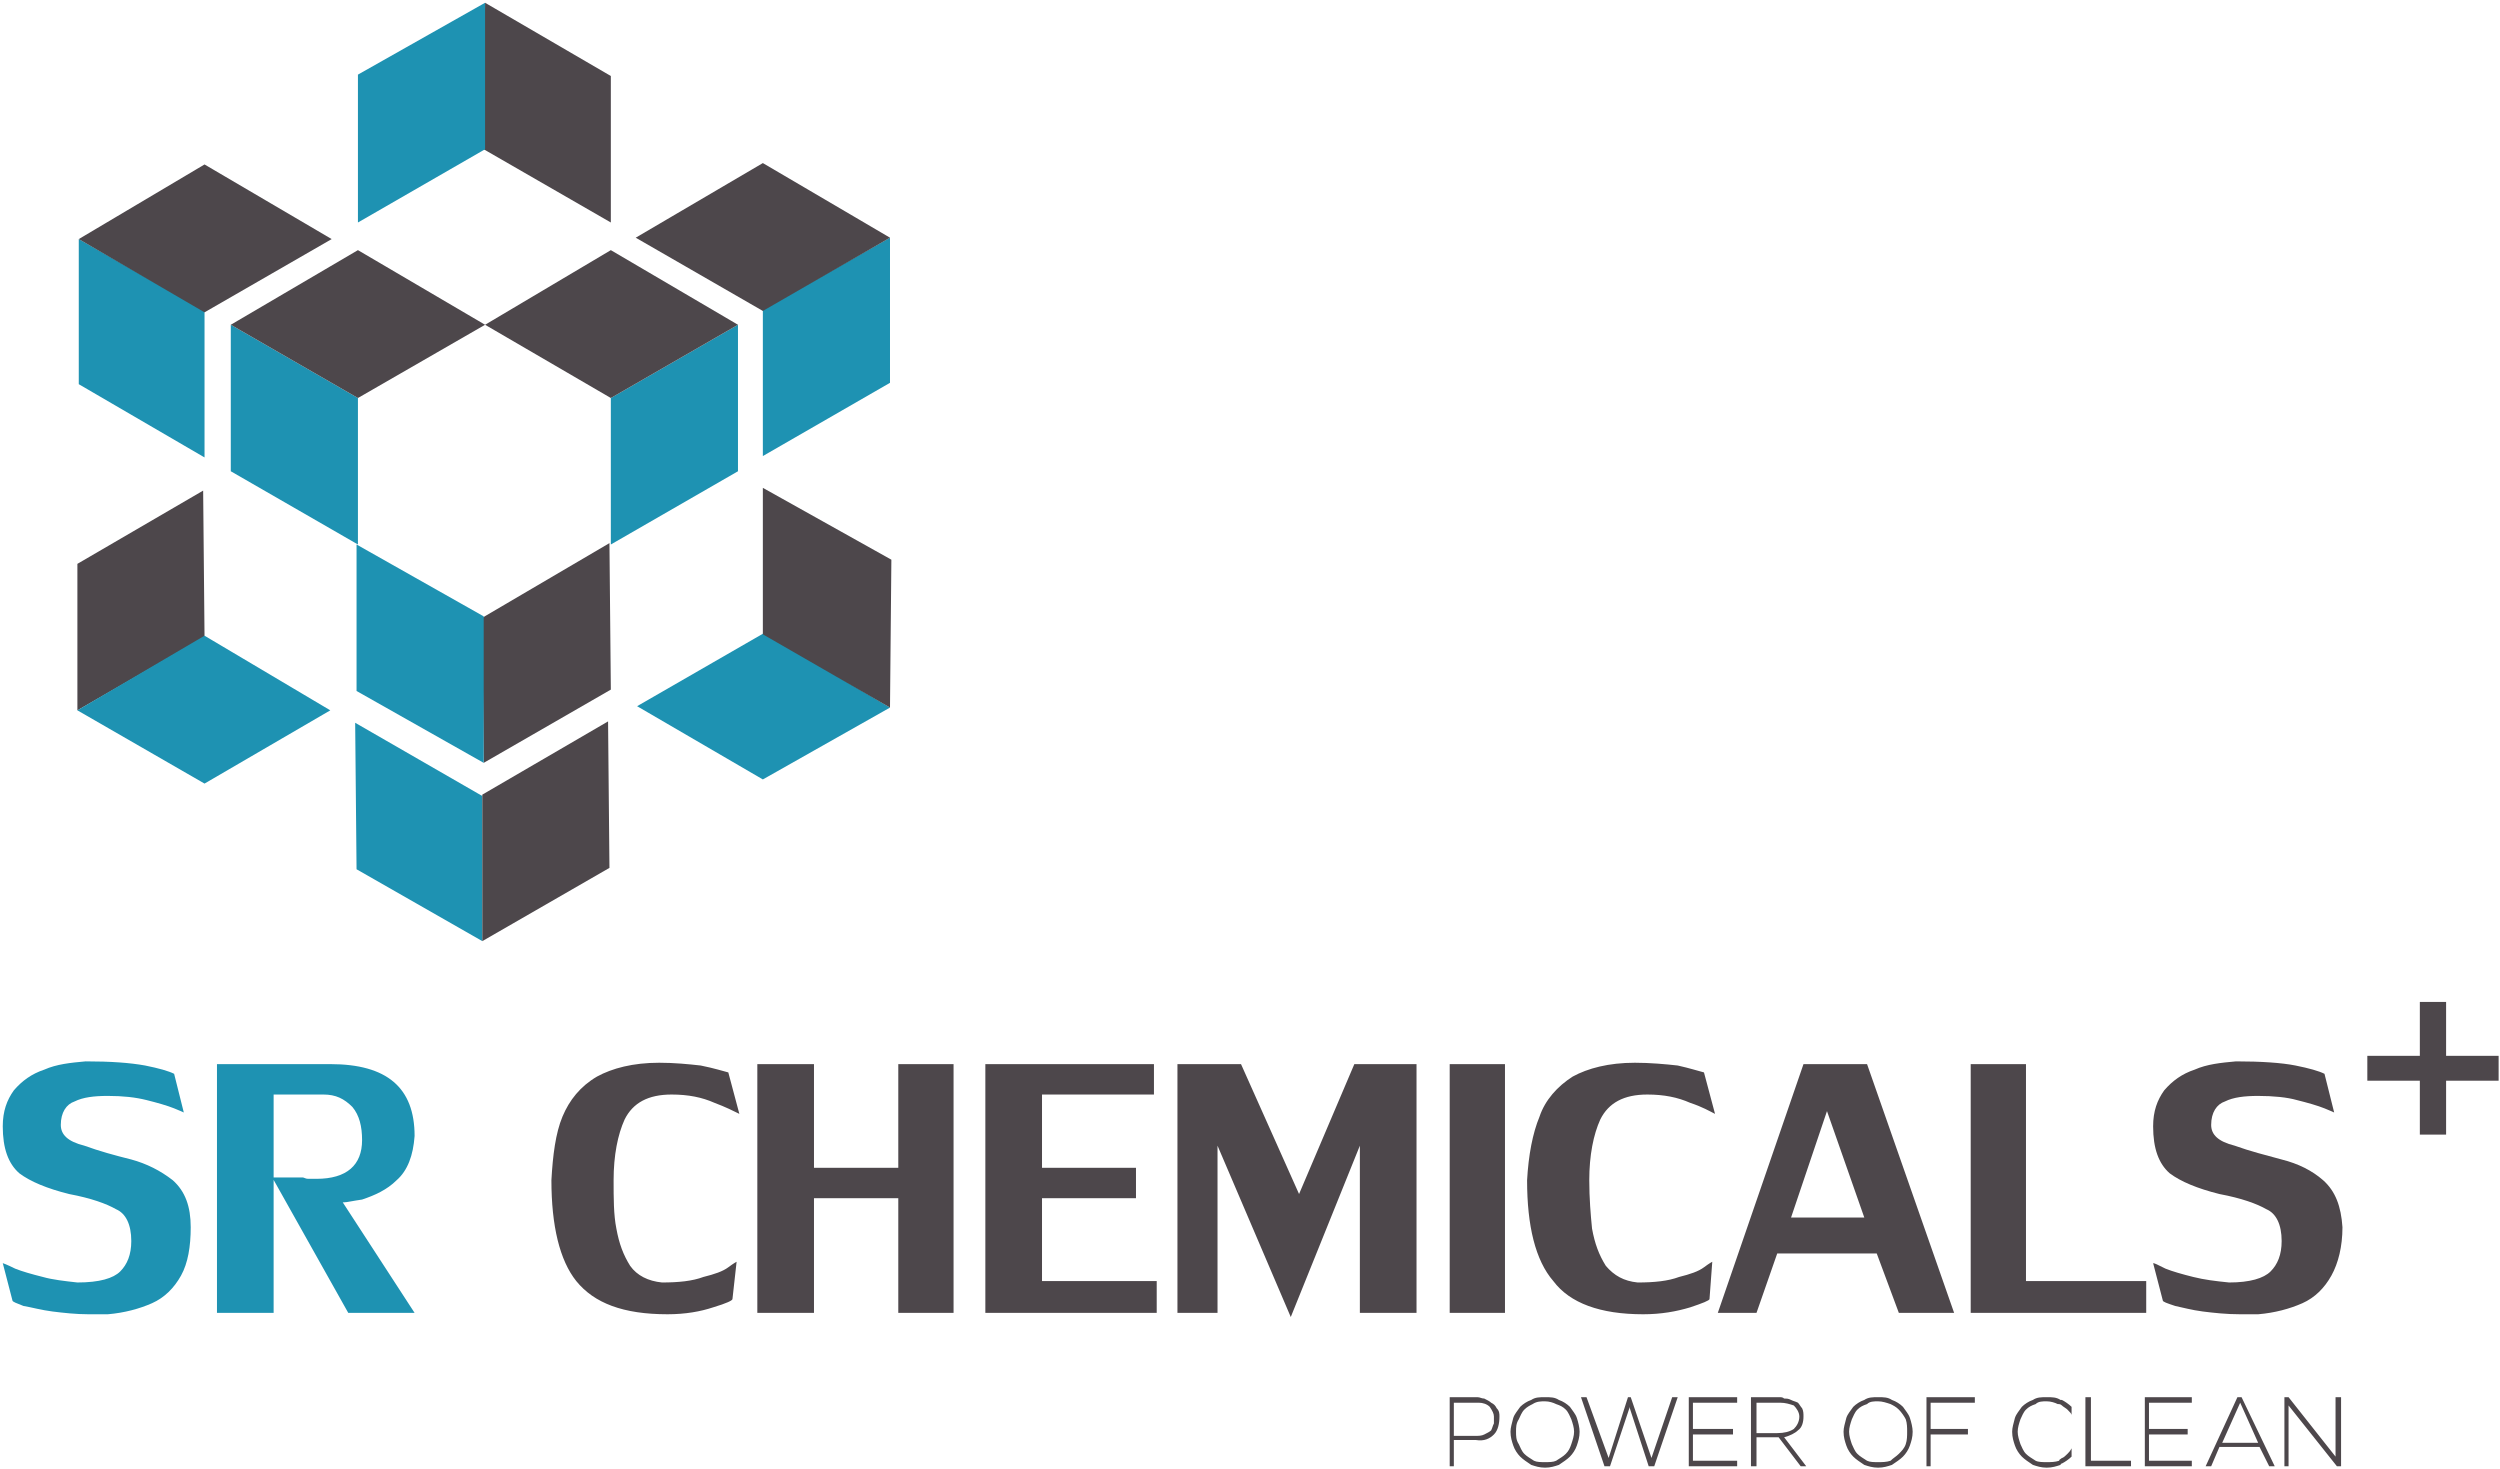
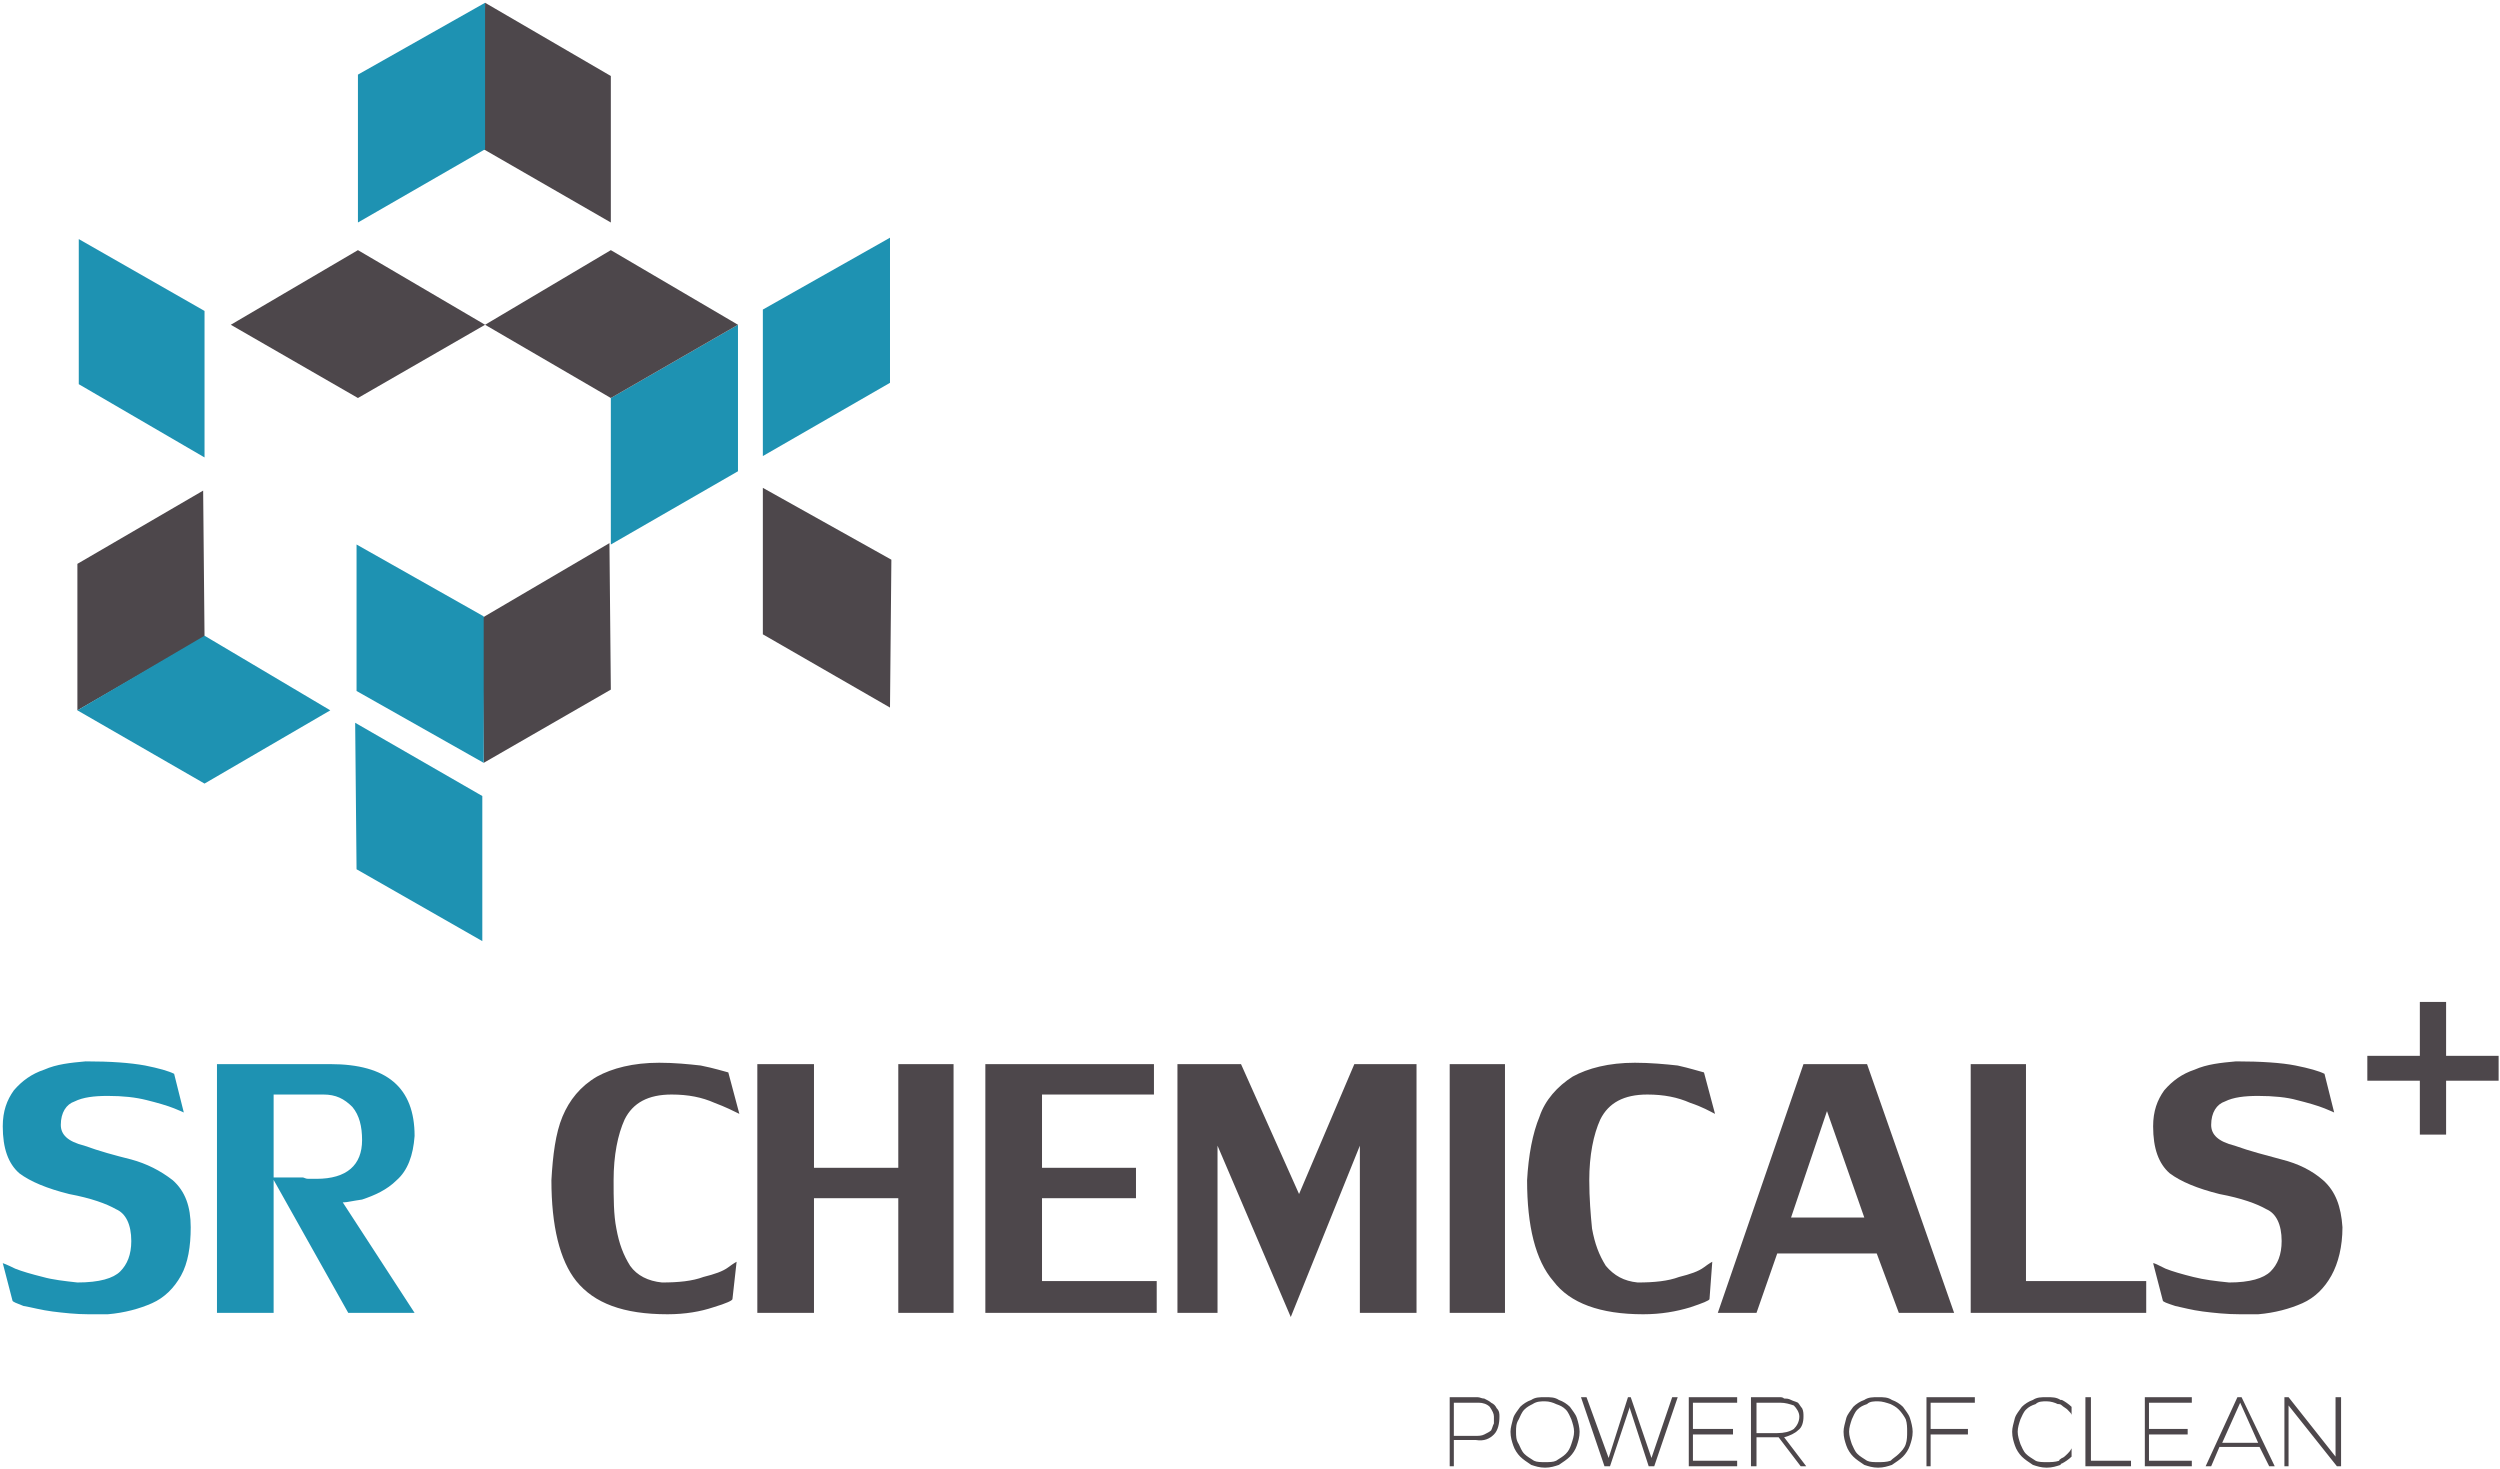
<svg xmlns="http://www.w3.org/2000/svg" xml:space="preserve" width="1809px" height="1063px" version="1.1" shape-rendering="geometricPrecision" text-rendering="geometricPrecision" image-rendering="optimizeQuality" fill-rule="evenodd" clip-rule="evenodd" viewBox="0 0 1809 1063">
  <g id="Слой_x0020_1">
    <g id="_2200828713968">
      <g>
        <g>
          <path fill="#1E92B2" fill-rule="nonzero" d="M44 814c0,7 5,12 17,15 11,4 22,7 34,10 11,3 21,8 30,15 9,8 13,19 13,34 0,14 -2,26 -7,35 -5,9 -12,16 -21,20 -9,4 -20,7 -32,8 -4,0 -8,0 -14,0 -9,0 -18,-1 -26,-2 -8,-1 -15,-3 -21,-4 -5,-2 -8,-3 -8,-4l-7 -27c0,0 3,1 9,4 5,2 12,4 20,6 7,2 16,3 25,4 16,0 26,-3 31,-8 5,-5 8,-12 8,-22 0,-12 -4,-20 -11,-23 -7,-4 -18,-8 -34,-11 -16,-4 -28,-9 -36,-15 -8,-7 -12,-18 -12,-34 0,-11 3,-19 8,-26 6,-7 13,-12 22,-15 9,-4 19,-5 30,-6 18,0 32,1 43,3 10,2 17,4 21,6l7 28c0,0 -2,-1 -7,-3 -5,-2 -12,-4 -20,-6 -8,-2 -17,-3 -28,-3 -10,0 -18,1 -24,4 -6,2 -10,8 -10,17zm204 56l52 80 -48 0 -55 -98 22 0c1,0 2,1 4,1 3,0 5,0 6,0 22,0 33,-10 33,-28 0,-10 -2,-18 -7,-24 -6,-6 -12,-9 -21,-9l-36 0 0 158 -41 0 0 -180 82 0c41,0 61,17 61,52 -1,14 -5,25 -13,32 -7,7 -16,11 -25,14 -7,1 -11,2 -13,2 0,0 -1,0 -1,0z" />
          <path fill="#4D474B" fill-rule="nonzero" d="M530 940c0,1 -4,3 -14,6 -9,3 -20,5 -33,5 -32,0 -53,-8 -66,-24 -12,-15 -18,-40 -18,-73 1,-18 3,-34 8,-46 5,-12 13,-22 25,-29 11,-6 26,-10 45,-10 11,0 21,1 30,2 10,2 16,4 20,5l8 30c-4,-2 -10,-5 -18,-8 -9,-4 -19,-6 -31,-6 -17,0 -28,6 -34,18 -5,11 -8,26 -8,44 0,13 0,25 2,35 2,11 5,19 10,27 5,7 13,11 23,12 12,0 22,-1 30,-4 8,-2 14,-4 18,-7 4,-3 6,-4 6,-4 0,0 0,0 0,0l-3 27zm120 -73l-61 0 0 83 -41 0 0 -180 41 0 0 75 61 0 0 -75 40 0 0 180 -40 0 0 -83zm63 -97l122 0 0 22 -81 0 0 53 68 0 0 22 -68 0 0 60 83 0 0 23 -124 0 0 -180zm271 59l-50 124 -53 -124 0 121 -29 0 0 -180 46 0 42 94 40 -94 45 0 0 180 -41 0 0 -121zm105 -59l0 180 -40 0 0 -180 40 0zm148 170c0,1 -5,3 -14,6 -10,3 -21,5 -34,5 -31,0 -53,-8 -65,-24 -13,-15 -19,-40 -19,-73 1,-18 4,-34 9,-46 4,-12 13,-22 24,-29 11,-6 26,-10 45,-10 11,0 22,1 31,2 9,2 15,4 19,5l8 30c-4,-2 -9,-5 -18,-8 -9,-4 -19,-6 -31,-6 -17,0 -28,6 -34,18 -5,11 -8,26 -8,44 0,13 1,25 2,35 2,11 5,19 10,27 6,7 13,11 23,12 12,0 22,-1 30,-4 8,-2 14,-4 18,-7 4,-3 6,-4 6,-4 0,0 0,0 0,0l-2 27zm49 -33l-15 43 -28 0 62 -180 46 0 63 180 -40 0 -16 -43 -72 0zm63 -26l-27 -77 -26 77 53 0zm117 46l87 0 0 23 -127 0 0 -180 40 0 0 157zm134 -113c0,7 5,12 17,15 11,4 23,7 34,10 12,3 22,8 30,15 9,8 13,19 14,34 0,14 -3,26 -8,35 -5,9 -12,16 -21,20 -9,4 -20,7 -32,8 -3,0 -8,0 -13,0 -10,0 -19,-1 -27,-2 -8,-1 -15,-3 -20,-4 -6,-2 -9,-3 -9,-4l-7 -27c1,0 3,1 9,4 5,2 12,4 20,6 8,2 16,3 26,4 15,0 25,-3 30,-8 5,-5 8,-12 8,-22 0,-12 -4,-20 -11,-23 -7,-4 -18,-8 -34,-11 -16,-4 -28,-9 -36,-15 -8,-7 -12,-18 -12,-34 0,-11 3,-19 8,-26 6,-7 13,-12 22,-15 9,-4 19,-5 30,-6 18,0 33,1 43,3 10,2 17,4 21,6l7 28c0,0 -2,-1 -7,-3 -5,-2 -12,-4 -20,-6 -7,-2 -17,-3 -28,-3 -10,0 -18,1 -24,4 -6,2 -10,8 -10,17z" />
        </g>
        <g>
-           <polygon fill="#1E92B2" points="259,394 259,288 167,235 167,341 " />
          <polygon fill="#4D474B" points="167,235 259,181 351,235 259,288 " />
          <polygon fill="#1E92B2" points="442,394 442,288 534,235 534,341 " />
          <polygon fill="#4D474B" points="534,235 442,181 351,235 442,288 " />
          <polygon fill="#4D474B" points="441,393 349,447 350,552 442,499 " />
          <polygon fill="#1E92B2" points="350,552 258,500 258,394 350,446 " />
          <polygon fill="#1E92B2" points="552,330 552,224 644,172 644,277 " />
-           <polygon fill="#4D474B" points="644,172 552,118 460,172 552,225 " />
          <polygon fill="#1E92B2" points="148,331 148,225 57,173 57,278 " />
-           <polygon fill="#4D474B" points="57,173 148,119 240,173 148,226 " />
          <polygon fill="#1E92B2" points="257,523 349,576 349,681 258,629 " />
-           <polygon fill="#4D474B" points="349,681 441,628 440,522 349,575 " />
          <polygon fill="#4D474B" points="147,355 148,461 56,514 56,408 " />
          <polygon fill="#1E92B2" points="56,514 148,567 239,514 148,460 " />
-           <polygon fill="#1E92B2" points="461,511 553,458 644,512 552,564 " />
          <polygon fill="#4D474B" points="644,512 645,405 552,353 552,459 " />
          <polygon fill="#4D474B" points="442,161 350,108 351,2 442,55 " />
          <polygon fill="#1E92B2" points="351,2 259,54 259,161 351,108 " />
        </g>
        <polygon fill="#4D474B" fill-rule="nonzero" points="1751,725 1770,725 1770,764 1808,764 1808,782 1770,782 1770,821 1751,821 1751,782 1713,782 1713,764 1751,764 " />
      </g>
      <path fill="#4D474B" fill-rule="nonzero" d="M1052 1025l0 -10 18 0c3,0 6,1 8,3 2,3 3,5 3,7 0,2 0,4 0,5 -1,2 -1,3 -2,5 -1,1 -3,2 -5,3 -2,1 -4,1 -7,1l-15 0 0 -14zm0 36l0 -19 16 0c6,1 10,-1 13,-4 3,-3 4,-8 4,-13 0,-2 0,-4 -2,-6 -1,-2 -2,-3 -4,-4 -1,-1 -3,-2 -5,-3 -2,0 -3,-1 -5,-1l-17 0 0 0 -3 0 0 50 3 0zm66 -3c3,0 6,0 8,-1 3,-2 5,-3 7,-5 2,-2 3,-4 4,-7 1,-3 2,-6 2,-9l0 0c0,-3 -1,-6 -2,-9 -1,-2 -2,-5 -4,-7 -2,-2 -4,-3 -7,-4 -2,-1 -5,-2 -8,-2 -3,0 -6,0 -9,2 -2,1 -4,2 -6,4 -2,2 -3,5 -4,7 -2,3 -2,6 -2,9l0 0c0,3 0,6 2,9 1,2 2,5 4,7 2,2 4,3 7,5 2,1 5,1 8,1zm0 4c-4,0 -7,-1 -10,-2 -3,-2 -6,-4 -8,-6 -2,-2 -4,-5 -5,-8 -1,-3 -2,-6 -2,-10l0 0c0,-3 1,-6 2,-10 1,-3 3,-5 5,-8 2,-2 5,-4 8,-5 3,-2 6,-2 10,-2 4,0 7,0 10,2 3,1 6,3 8,5 2,3 4,5 5,8 1,3 2,7 2,10 0,0 0,0 0,0 0,4 -1,7 -2,10 -1,3 -3,6 -5,8 -2,2 -5,4 -8,6 -3,1 -6,2 -10,2zm62 -51l-2 0 -14 44 -16 -44 -4 0 17 50 4 0 14 -42 0 -1 14 43 4 0 17 -50 -4 0 -15 44 -15 -44zm45 46l25 0 7 0 0 4 -35 0 0 -50 35 0 0 4 -32 0 0 14 0 3 0 2 25 0 4 0 0 4 -27 0 -2 0 0 19zm46 -32l0 -10 17 0c4,0 7,1 10,2 2,2 4,5 4,8 0,4 -2,7 -4,9 -3,2 -7,3 -12,3l-15 0 0 -12zm0 36l0 -21 15 0c0,0 1,0 1,0 0,0 0,0 0,0l16 21 4 0 -16 -21c4,-1 8,-3 10,-5 3,-2 4,-6 4,-10 0,-2 0,-4 -1,-6 -1,-1 -2,-3 -3,-4 -2,-1 -3,-1 -5,-2 -2,-1 -3,-1 -5,-1 -1,-1 -2,-1 -4,-1l-16 0 -1 0 -3 0 0 50 4 0zm88 -3c3,0 6,0 9,-1 2,-2 4,-3 6,-5 2,-2 4,-4 5,-7 1,-3 1,-6 1,-9l0 0c0,-3 0,-6 -1,-9 -1,-2 -3,-5 -5,-7 -2,-2 -4,-3 -6,-4 -3,-1 -6,-2 -9,-2 -3,0 -6,0 -8,2 -3,1 -5,2 -7,4 -2,2 -3,5 -4,7 -1,3 -2,6 -2,9l0 0c0,3 1,6 2,9 1,2 2,5 4,7 2,2 4,3 7,5 2,1 5,1 8,1zm0 4c-4,0 -7,-1 -10,-2 -3,-2 -6,-4 -8,-6 -2,-2 -4,-5 -5,-8 -1,-3 -2,-6 -2,-10l0 0c0,-3 1,-6 2,-10 1,-3 3,-5 5,-8 2,-2 5,-4 8,-5 3,-2 6,-2 10,-2 4,0 7,0 10,2 3,1 6,3 8,5 2,3 4,5 5,8 1,3 2,7 2,10 0,0 0,0 0,0 0,4 -1,7 -2,10 -1,3 -3,6 -5,8 -2,2 -5,4 -8,6 -3,1 -6,2 -10,2zm38 -1l0 -23 2 0 25 0 0 -4 -2 0 -25 0 0 -2 0 -3 0 -14 32 0 0 -4 -35 0 0 50 3 0zm102 -43c-2,-2 -5,-4 -7,-5 0,0 -1,0 -1,0 -3,-2 -6,-2 -10,-2 -4,0 -7,0 -10,2 -3,1 -6,3 -8,5 -2,3 -4,5 -5,8 -1,4 -2,7 -2,10l0 0c0,4 1,7 2,10 1,3 3,6 5,8 2,2 5,4 8,6 3,1 6,2 10,2 4,0 7,-1 10,-2 0,-1 1,-1 1,-1 2,-1 5,-3 7,-5l0 -6c-1,2 -2,3 -3,4 -1,1 -3,3 -4,3 -1,1 -2,1 -2,2 -3,1 -6,1 -9,1 -3,0 -6,0 -8,-1 -3,-2 -5,-3 -7,-5 -2,-2 -3,-5 -4,-7 -1,-3 -2,-6 -2,-9l0 0c0,-3 1,-6 2,-9 1,-2 2,-5 4,-7 2,-2 4,-3 7,-4 2,-2 5,-2 8,-2 3,0 6,1 8,2 1,0 2,0 3,1 1,1 3,2 4,3 2,2 3,3 3,4l0 -6c0,0 0,0 0,0zm14 39l29 0 0 4 -29 0 -1 0 -3 0 0 -50 4 0 0 46zm42 0l25 0 6 0 0 4 -34 0 0 -50 34 0 0 4 -31 0 0 14 0 3 0 2 25 0 3 0 0 4 -26 0 -2 0 0 19zm41 4l23 -50 3 0 24 50 -4 0 -7 -14 -29 0 -6 14 -4 0zm38 -17l-13 -29 -13 29 26 0zm22 17l-3 0 0 -50 3 0 34 43 0 -43 4 0 0 50 -3 0 -35 -44 0 44z" />
    </g>
  </g>
</svg>